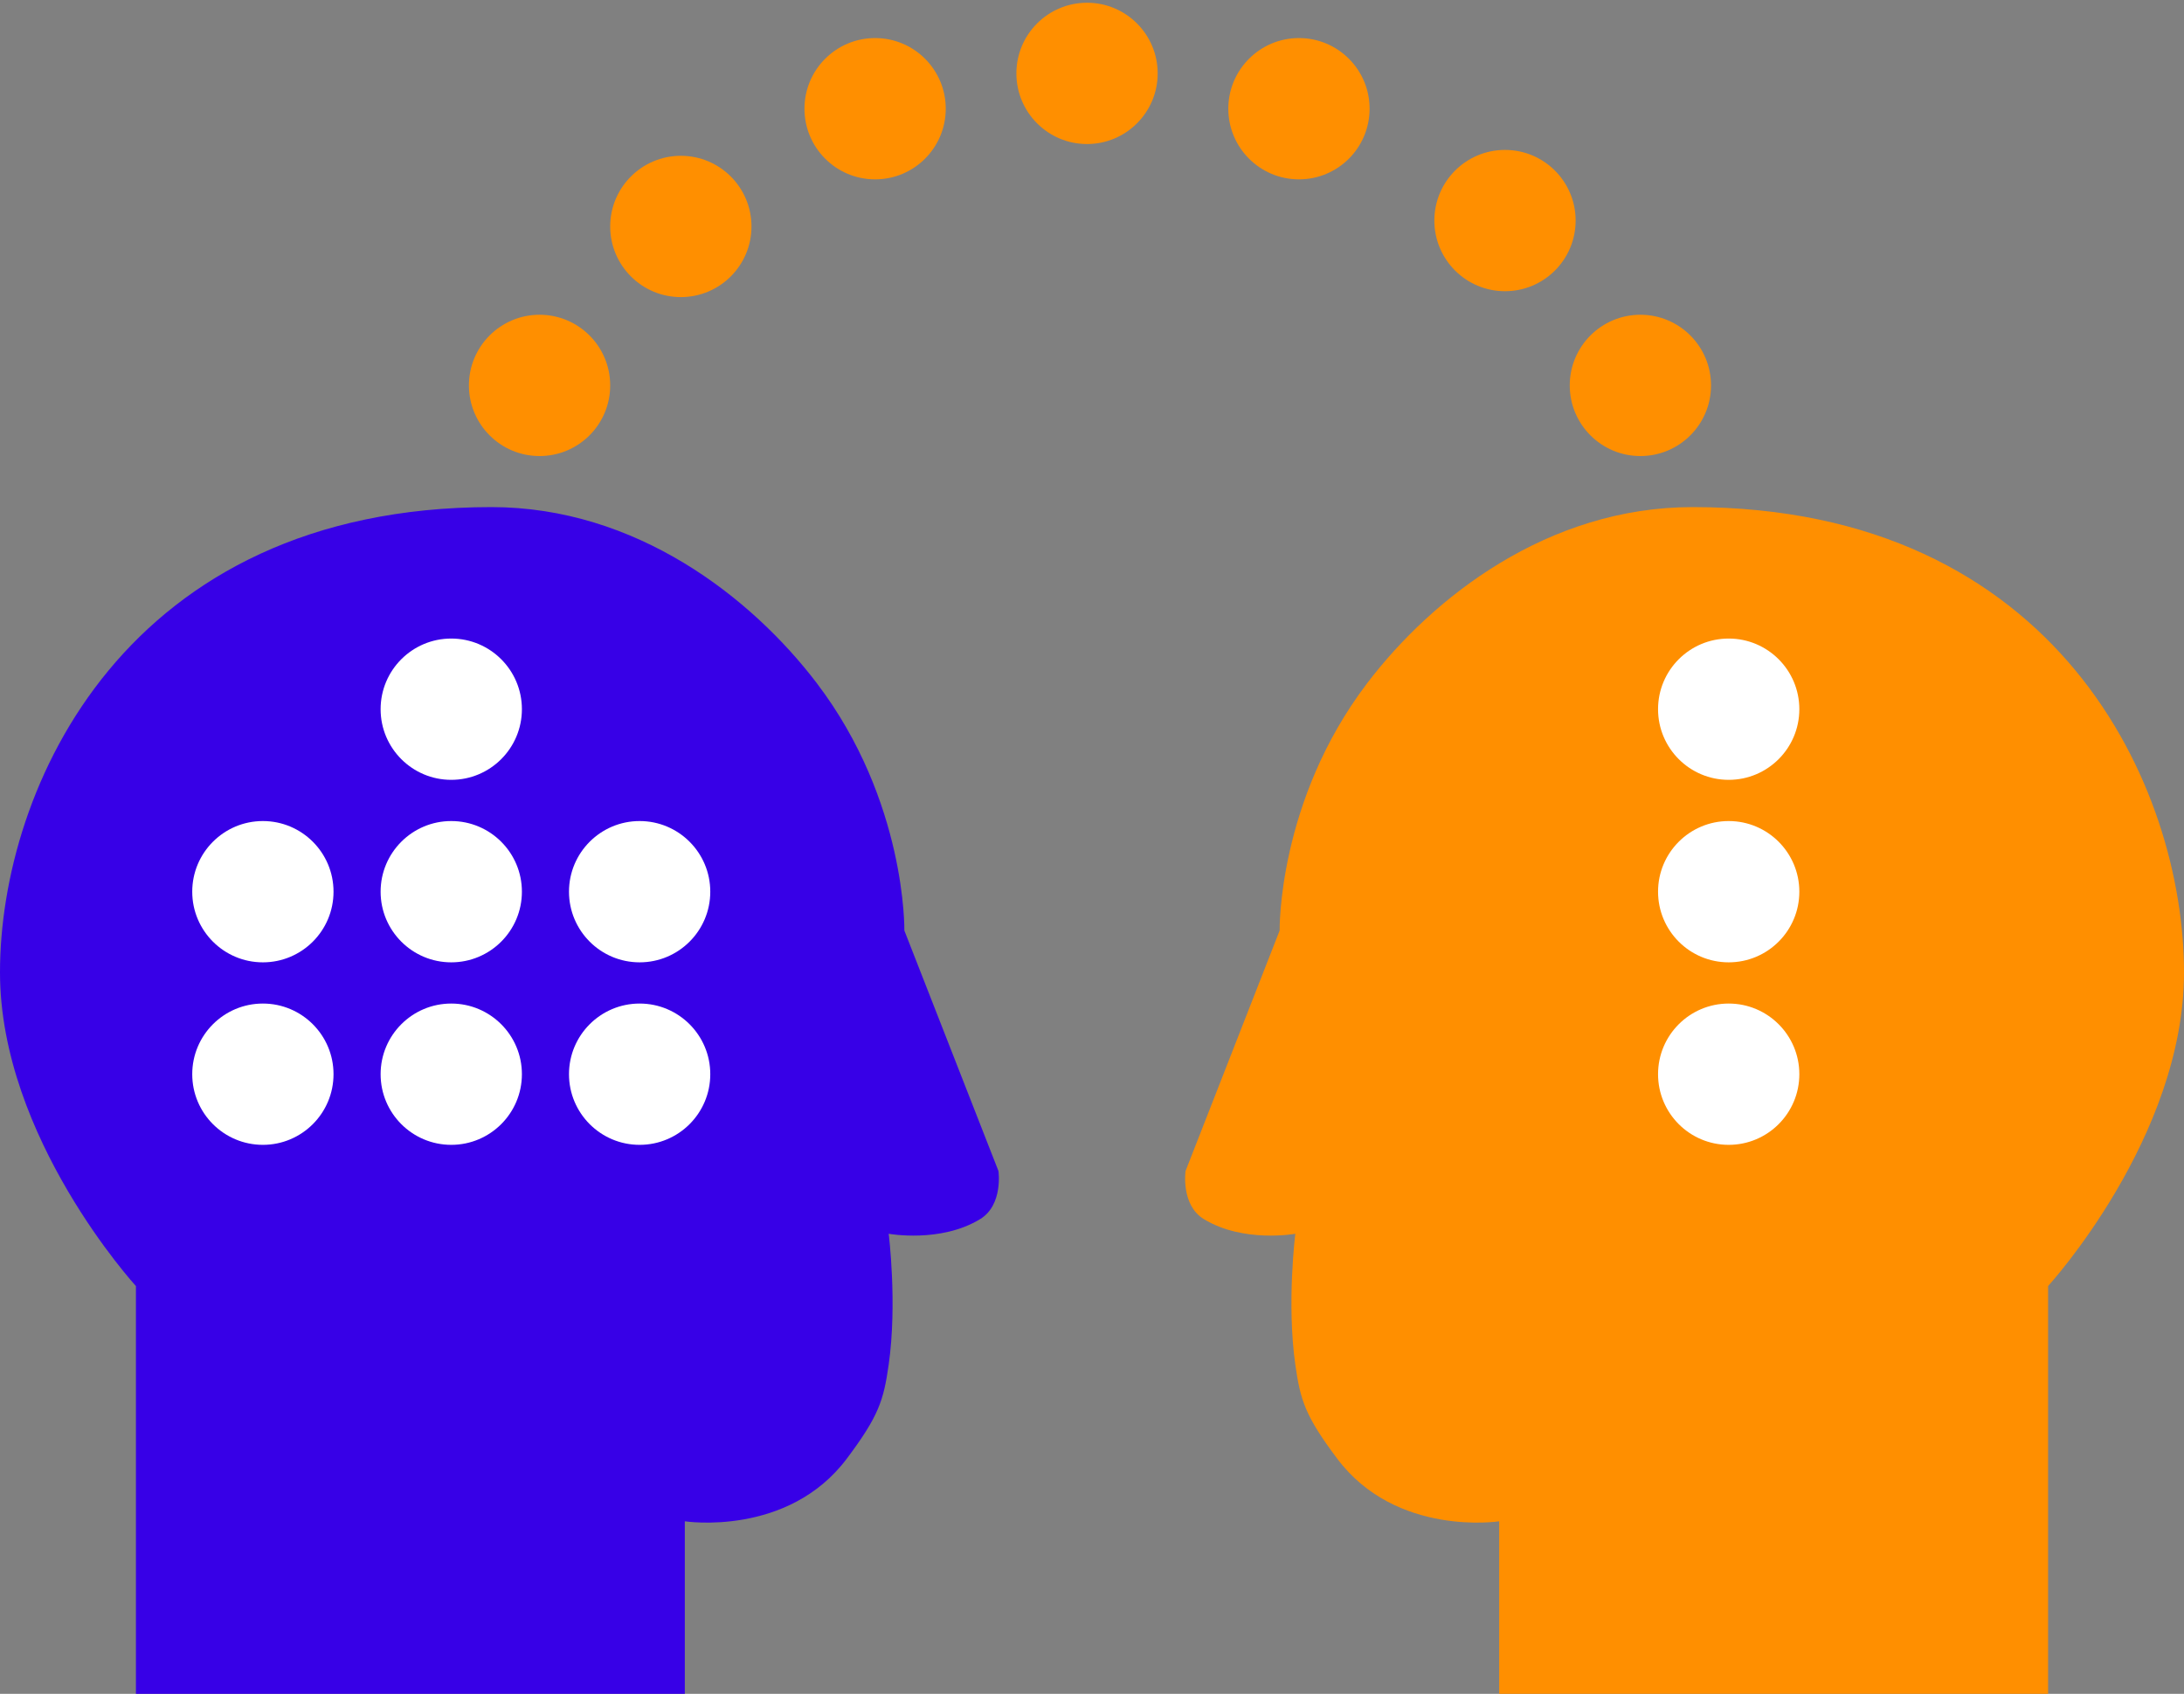
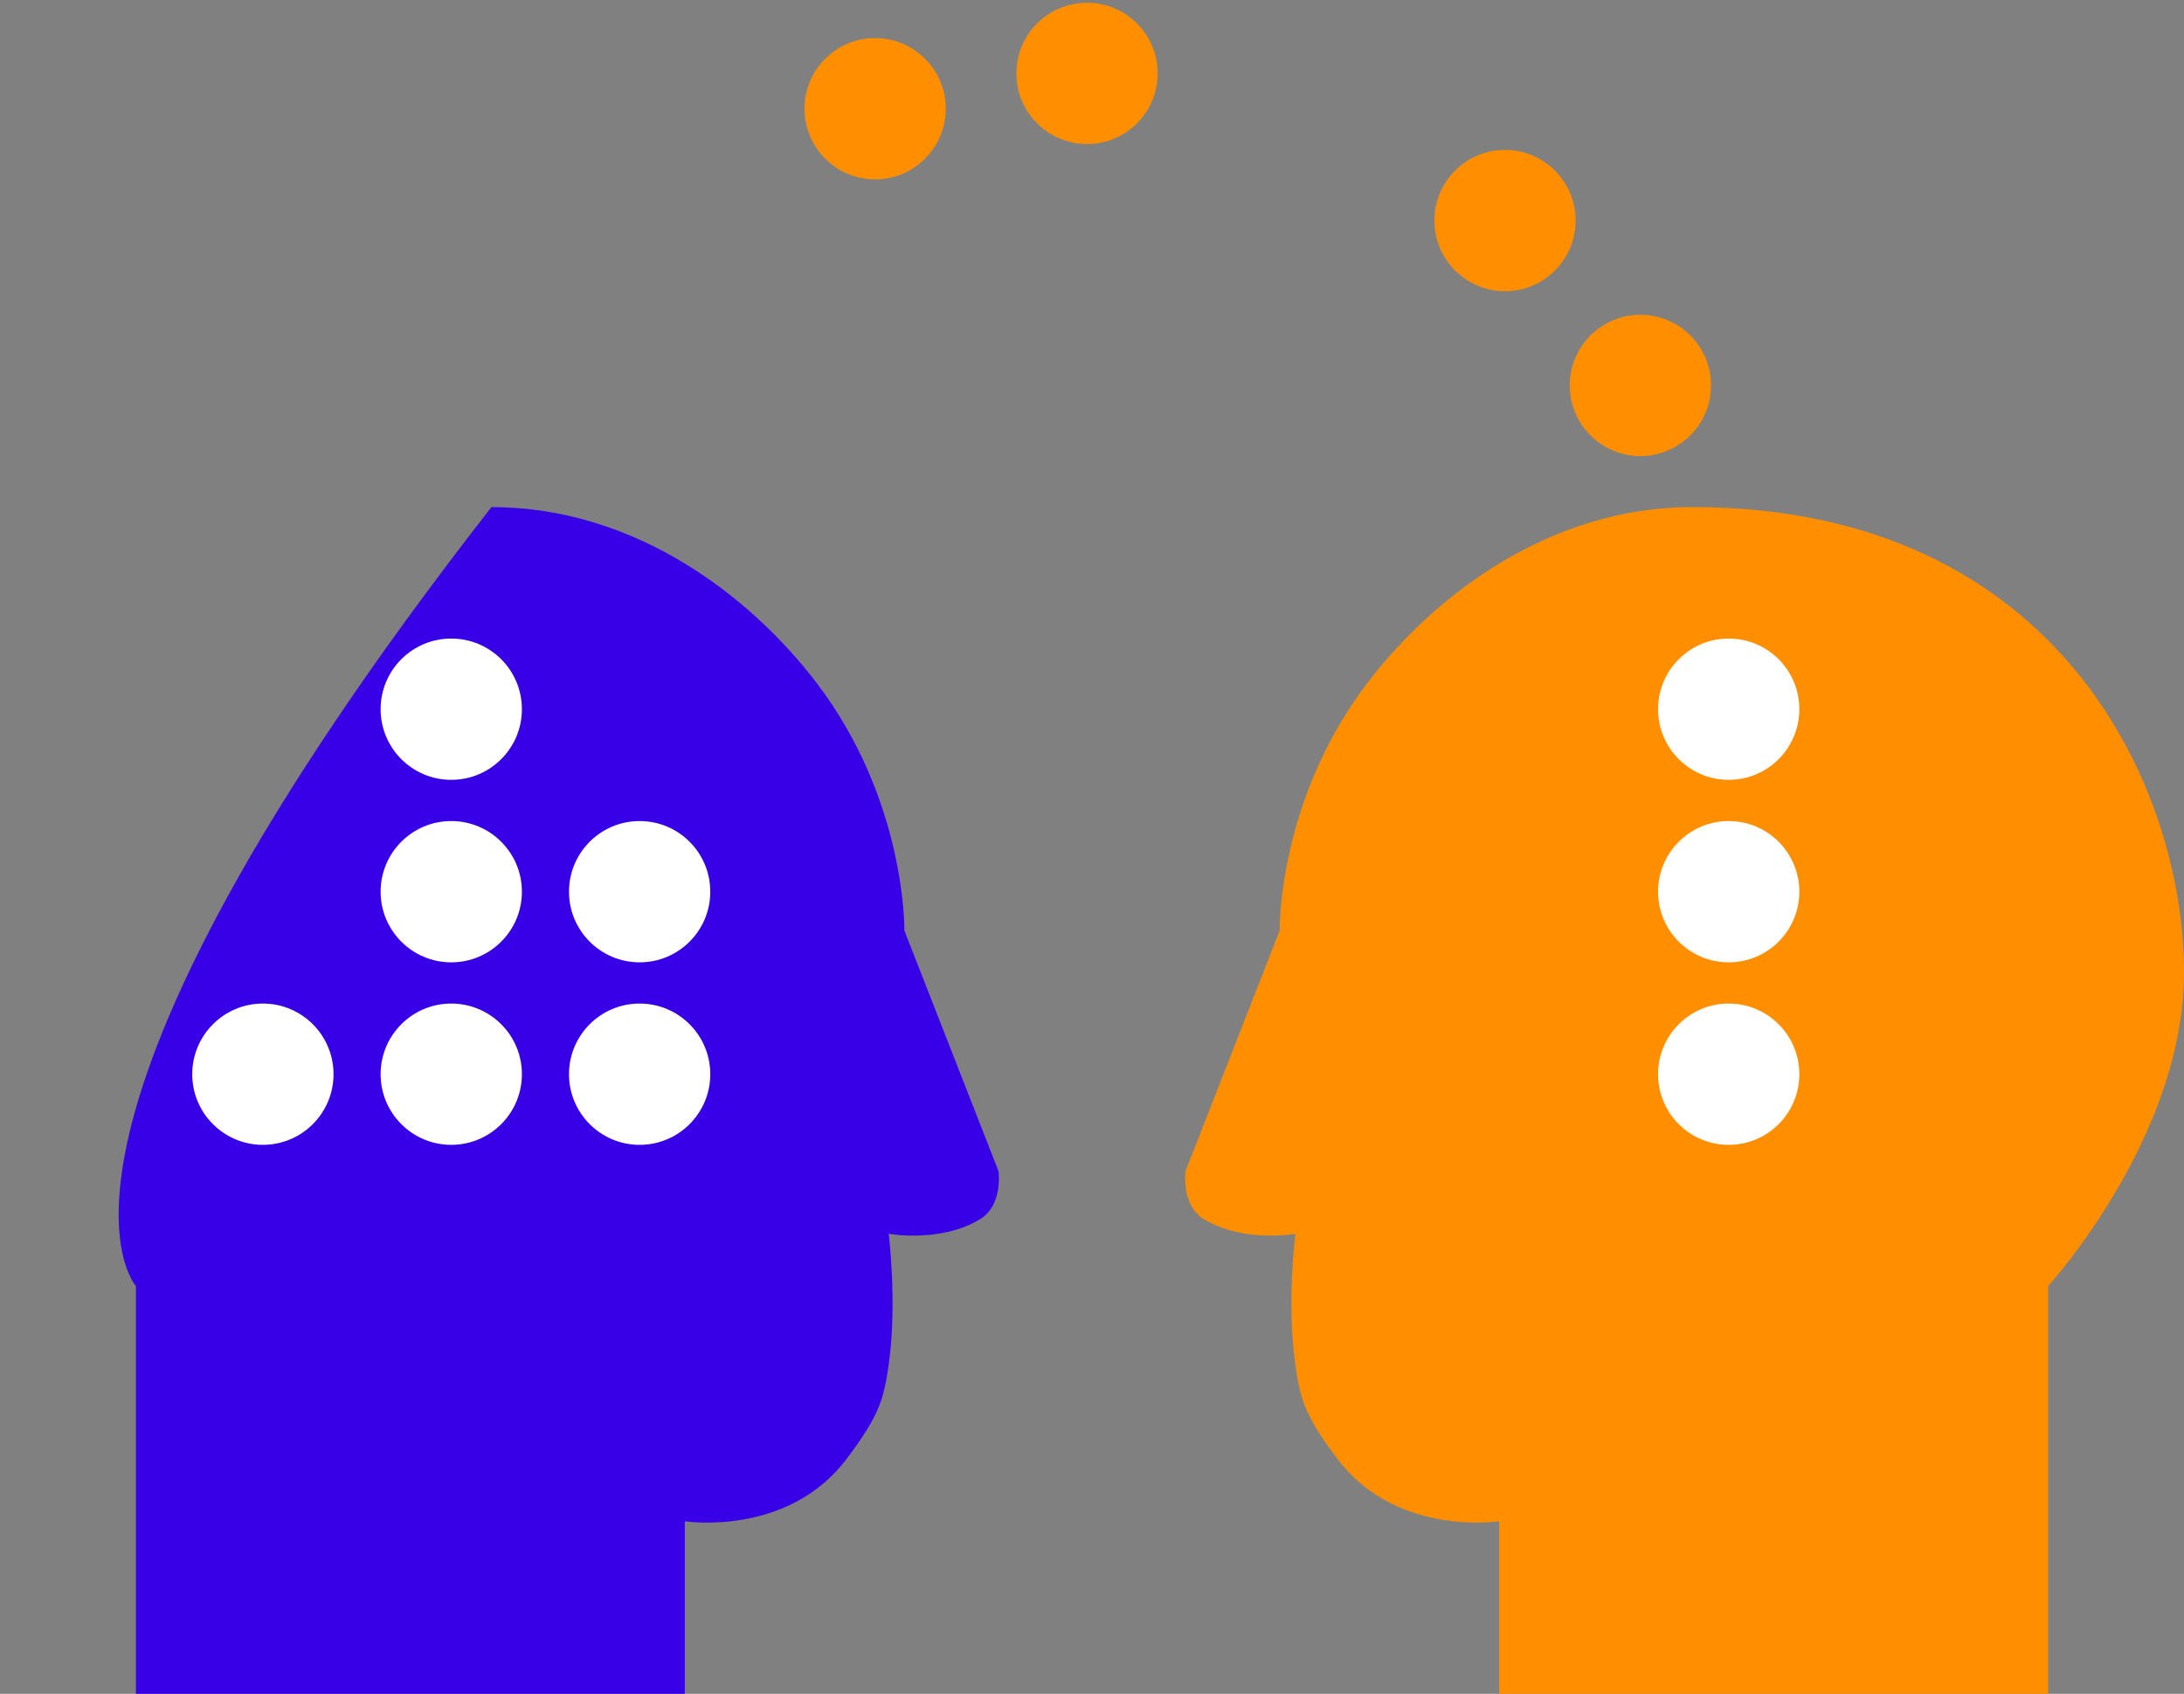
<svg xmlns="http://www.w3.org/2000/svg" width="371" id="screenshot" version="1.1" viewBox="0.344 -0.466 371 287.716" height="287.716" style="-webkit-print-color-adjust: exact;">
  <rect x="0.344" y="-0.466" width="371" height="287.716" fill="#808080" stroke="none" />
  <g id="shape-fe6aa6b0-41d3-11ec-a301-e199886513ad">
    <g id="shape-de412941-41d3-11ec-a301-e199886513ad">
-       <path d="M83.817,85.671C21.656,85.671,0.344,133.365,0.344,164.704C0.344,192.769,23.432,217.985,23.432,217.985L23.432,287.25L116.674,287.25L116.674,257.946C116.674,257.946,134.185,260.645,144.202,247.289C149.654,240.02,150.444,237.381,151.306,231.333C152.792,220.908,151.306,209.105,151.306,209.105C151.306,209.105,160.123,210.723,166.851,206.61C170.779,204.211,169.955,198.449,169.955,198.449L153.97,157.6C153.97,157.6,154.345,135.632,139.109,115.598C127.991,100.979,108.376,85.671,83.817,85.671Z" style="fill: rgb(55, 0, 231); fill-opacity: 1;" />
+       <path d="M83.817,85.671C0.344,192.769,23.432,217.985,23.432,217.985L23.432,287.25L116.674,287.25L116.674,257.946C116.674,257.946,134.185,260.645,144.202,247.289C149.654,240.02,150.444,237.381,151.306,231.333C152.792,220.908,151.306,209.105,151.306,209.105C151.306,209.105,160.123,210.723,166.851,206.61C170.779,204.211,169.955,198.449,169.955,198.449L153.97,157.6C153.97,157.6,154.345,135.632,139.109,115.598C127.991,100.979,108.376,85.671,83.817,85.671Z" style="fill: rgb(55, 0, 231); fill-opacity: 1;" />
    </g>
    <g id="shape-de412943-41d3-11ec-a301-e199886513ad">
      <ellipse cx="77" cy="120" rx="12" ry="12" transform="matrix(1,1.7453292728508704e-8,-1.7453292728508326e-8,1,0,-0)" style="fill: rgb(255, 255, 255); fill-opacity: 1;" />
    </g>
    <g id="shape-de412944-41d3-11ec-a301-e199886513ad">
      <ellipse cx="77" cy="151" rx="12" ry="12" transform="matrix(1,3.3087224897510487e-23,2.3161057428257233e-23,1,-9.20143151006414e-7,-0)" style="fill: rgb(255, 255, 255); fill-opacity: 1;" />
    </g>
    <g id="shape-de412945-41d3-11ec-a301-e199886513ad">
      <ellipse cx="109" cy="151" rx="12" ry="12" transform="matrix(1,1.1580528575742387e-22,1.0587911840678754e-22,1,-0,-0)" style="fill: rgb(255, 255, 255); fill-opacity: 1;" />
    </g>
    <g id="shape-de415050-41d3-11ec-a301-e199886513ad">
-       <ellipse cx="45" cy="151" rx="12" ry="12" transform="matrix(1,1.7453292728508502e-8,-1.745329272850848e-8,1,0,-0)" style="fill: rgb(255, 255, 255); fill-opacity: 1;" />
-     </g>
+       </g>
    <g id="shape-de415051-41d3-11ec-a301-e199886513ad">
      <ellipse cx="77" cy="182" rx="12" ry="12" transform="matrix(1,1.7453292728508598e-8,-1.74532927285084e-8,1,0,-0)" style="fill: rgb(255, 255, 255); fill-opacity: 1;" />
    </g>
    <g id="shape-de415052-41d3-11ec-a301-e199886513ad">
      <ellipse cx="109" cy="182" rx="12" ry="12" transform="matrix(1,-3.639594738726171e-23,-4.3013392366763644e-23,1,-0,-0)" style="fill: rgb(255, 255, 255); fill-opacity: 1;" />
    </g>
    <g id="shape-de415053-41d3-11ec-a301-e199886513ad">
      <ellipse cx="45" cy="182" rx="12" ry="12" transform="matrix(1,-3.639594695233322e-23,-4.9630836753181425e-23,1,-5.377457767963278e-7,-0)" style="fill: rgb(255, 255, 255); fill-opacity: 1;" />
    </g>
    <g id="shape-de415055-41d3-11ec-a301-e199886513ad">
      <path d="M287.871,85.671C350.032,85.671,371.344,133.365,371.344,164.704C371.344,192.769,348.256,217.985,348.256,217.985L348.256,287.25L255.014,287.25L255.014,257.946C255.014,257.946,237.503,260.645,227.486,247.289C222.034,240.02,221.244,237.381,220.382,231.333C218.897,220.908,220.382,209.105,220.382,209.105C220.382,209.105,211.566,210.723,204.837,206.61C200.91,204.211,201.734,198.449,201.734,198.449L217.718,157.6C217.718,157.6,217.344,135.632,232.579,115.598C243.697,100.979,263.312,85.671,287.871,85.671Z" style="fill: rgb(255, 143, 0); fill-opacity: 1;" />
    </g>
    <g id="shape-de417761-41d3-11ec-a301-e199886513ad">
      <ellipse cx="294" cy="120" rx="12" ry="12" transform="matrix(1,0,-1.3234889800848566e-23,1,-0,-0)" style="fill: rgb(255, 255, 255); fill-opacity: 1;" />
    </g>
    <g id="shape-de417762-41d3-11ec-a301-e199886513ad">
      <ellipse cx="294" cy="151" rx="12" ry="12" transform="matrix(1,7.27918947745217e-23,6.617444979502034e-23,1,-0,-0)" style="fill: rgb(255, 255, 255); fill-opacity: 1;" />
    </g>
    <g id="shape-de417763-41d3-11ec-a301-e199886513ad">
      <ellipse cx="294" cy="182" rx="12" ry="12" transform="matrix(1,-1.7867101231145398e-22,-1.852884572118782e-22,1,-0,-0)" style="fill: rgb(255, 255, 255); fill-opacity: 1;" />
    </g>
    <g id="shape-de417765-41d3-11ec-a301-e199886513ad">
-       <ellipse cx="92" cy="65" rx="12" ry="12" transform="matrix(1,-7.279189477452272e-23,-6.948317228477137e-23,1,-0,-7.767436045469367e-7)" style="fill: rgb(255, 143, 0); fill-opacity: 1;" />
-     </g>
+       </g>
    <g id="shape-de419e70-41d3-11ec-a301-e199886513ad">
-       <ellipse cx="116" cy="38" rx="12" ry="12" transform="matrix(1,-8.271806125530277e-23,-8.933550615572699e-23,1,-0,-4.540962663668324e-7)" style="fill: rgb(255, 143, 0); fill-opacity: 1;" />
-     </g>
+       </g>
    <g id="shape-de419e71-41d3-11ec-a301-e199886513ad">
      <ellipse cx="149" cy="18" rx="12" ry="12" transform="matrix(1,1.74532927285082e-8,-1.7453292728508823e-8,1,-0,-0)" style="fill: rgb(255, 143, 0); fill-opacity: 1;" />
    </g>
    <g id="shape-de419e72-41d3-11ec-a301-e199886513ad">
      <ellipse cx="185" cy="12" rx="12" ry="12" transform="matrix(1,-2.9778502407759014e-22,-3.044024690570958e-22,1,-0,-1.433989069710151e-7)" style="fill: rgb(255, 143, 0); fill-opacity: 1;" />
    </g>
    <g id="shape-de419e73-41d3-11ec-a301-e199886513ad">
-       <ellipse cx="221" cy="18" rx="12" ry="12" transform="matrix(1,-4.863822001811803e-22,-4.896909226313924e-22,1,-0,-2.150983355875269e-7)" style="fill: rgb(255, 143, 0); fill-opacity: 1;" />
-     </g>
+       </g>
    <g id="shape-de419e74-41d3-11ec-a301-e199886513ad">
      <ellipse cx="256" cy="37" rx="12" ry="12" transform="matrix(1,0,-3.308722489751057e-24,1,-0,-4.4214681338416995e-7)" style="fill: rgb(255, 143, 0); fill-opacity: 1;" />
    </g>
    <g id="shape-de41c580-41d3-11ec-a301-e199886513ad">
      <ellipse cx="279" cy="65" rx="12" ry="12" transform="matrix(1,3.3418096747142323e-22,3.2756352257099896e-22,1,-0,-7.767435477035178e-7)" style="fill: rgb(255, 143, 0); fill-opacity: 1;" />
    </g>
  </g>
</svg>